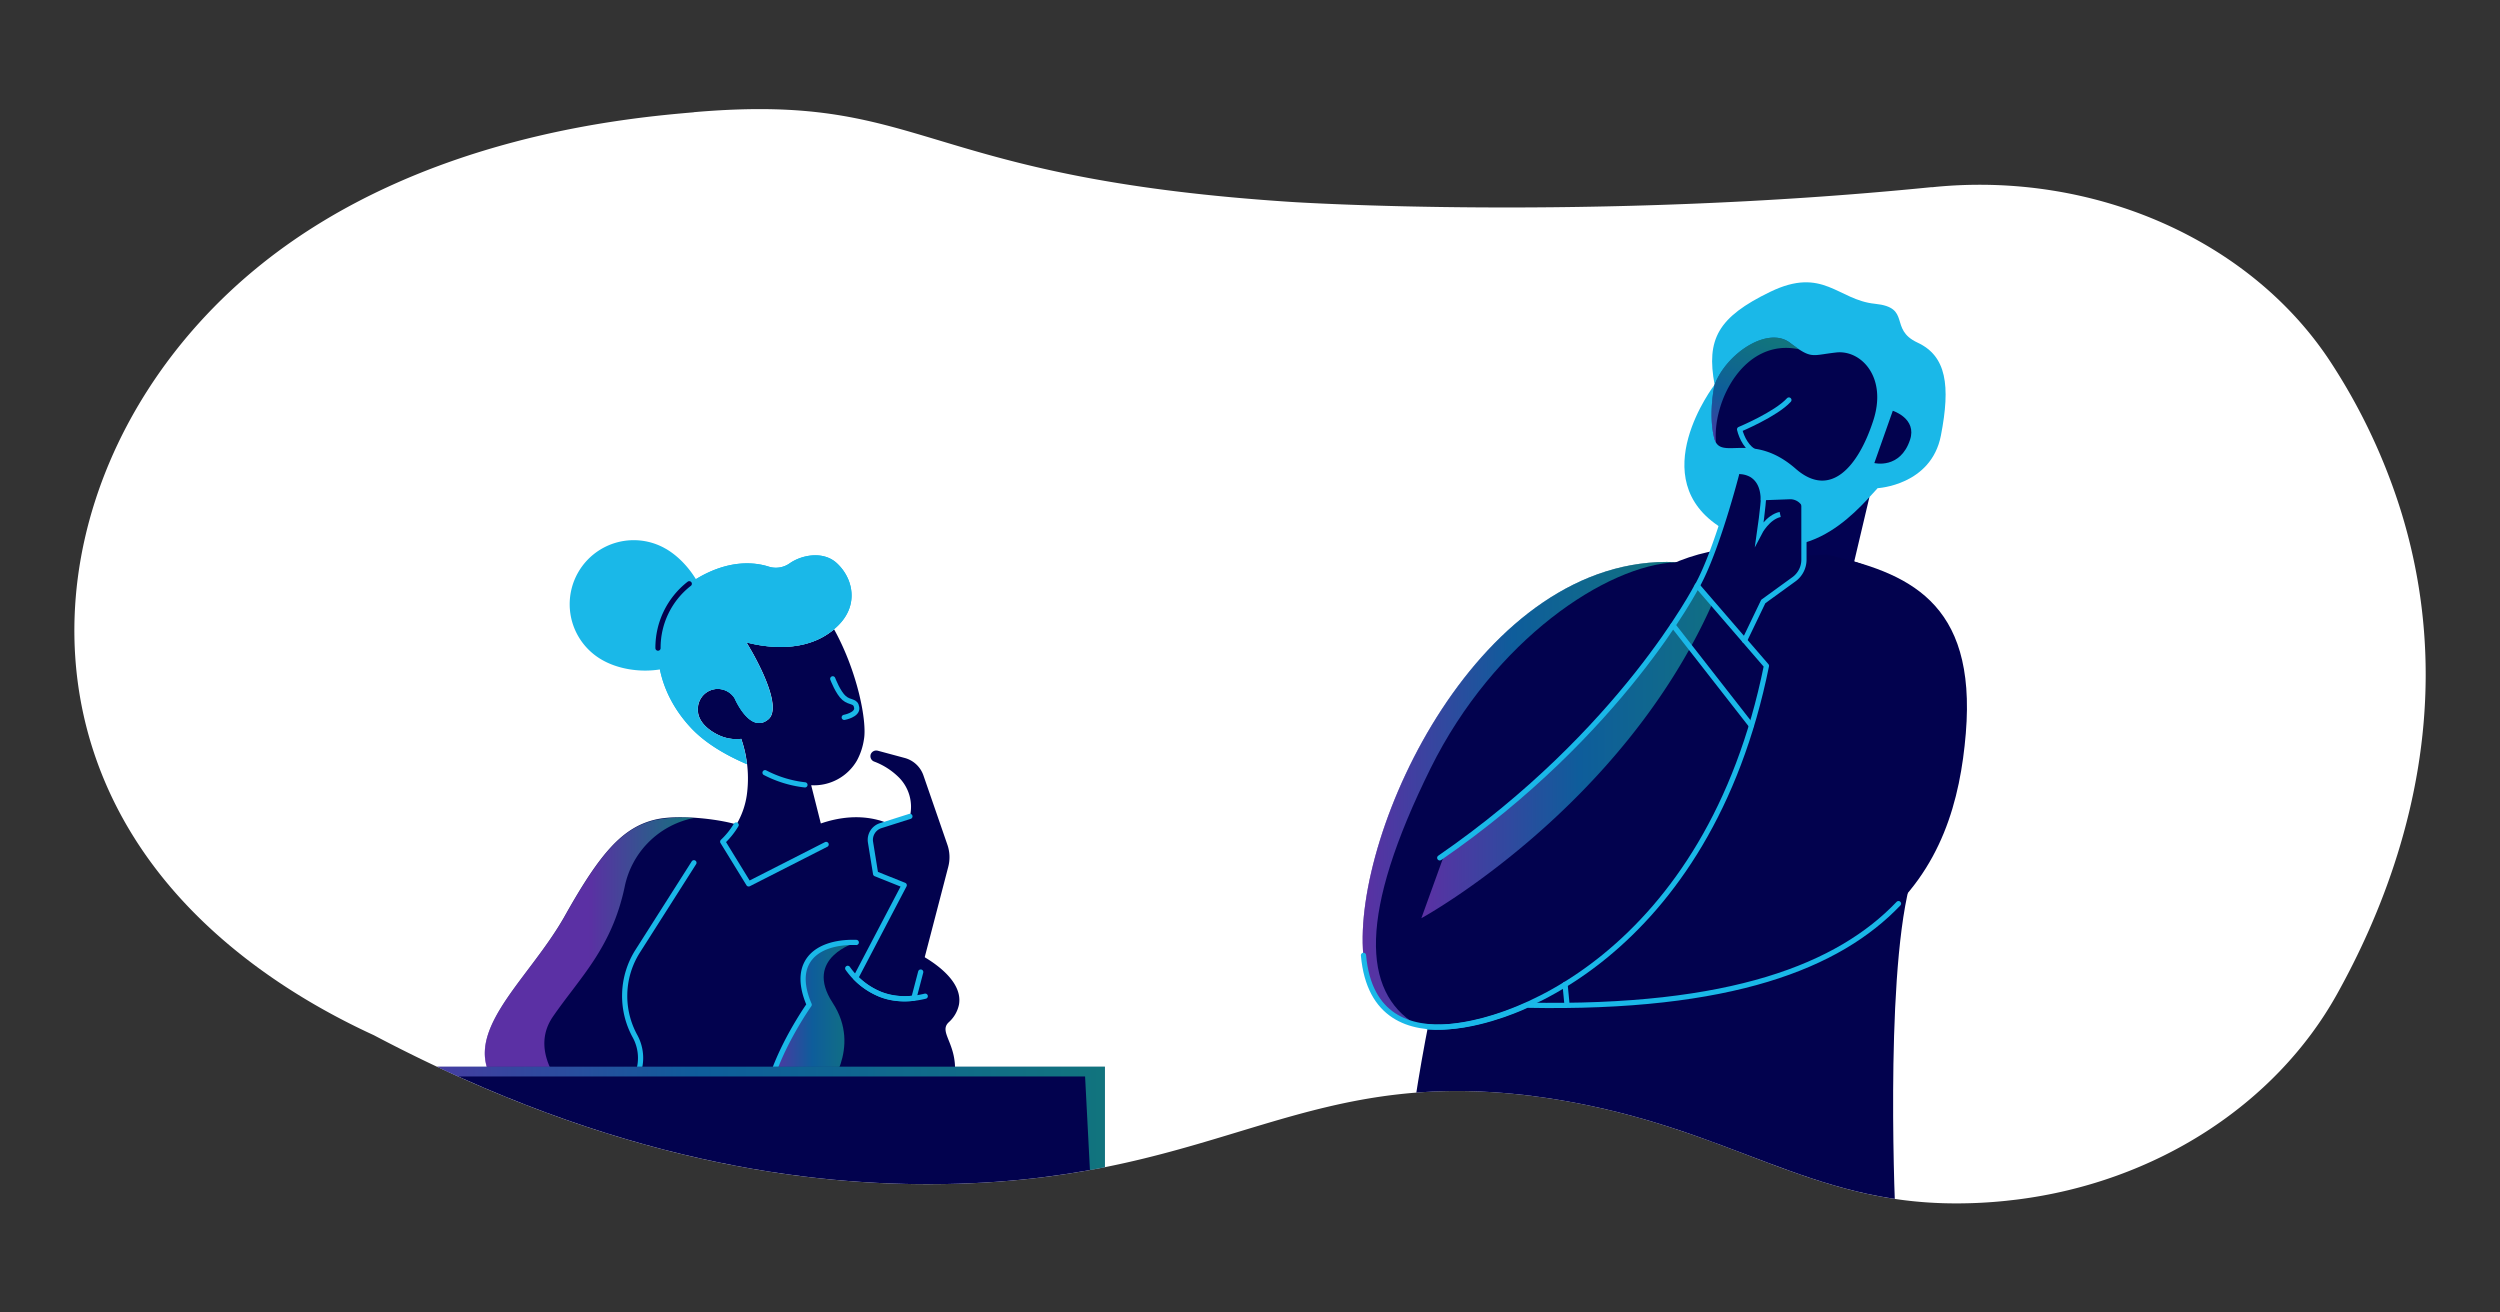
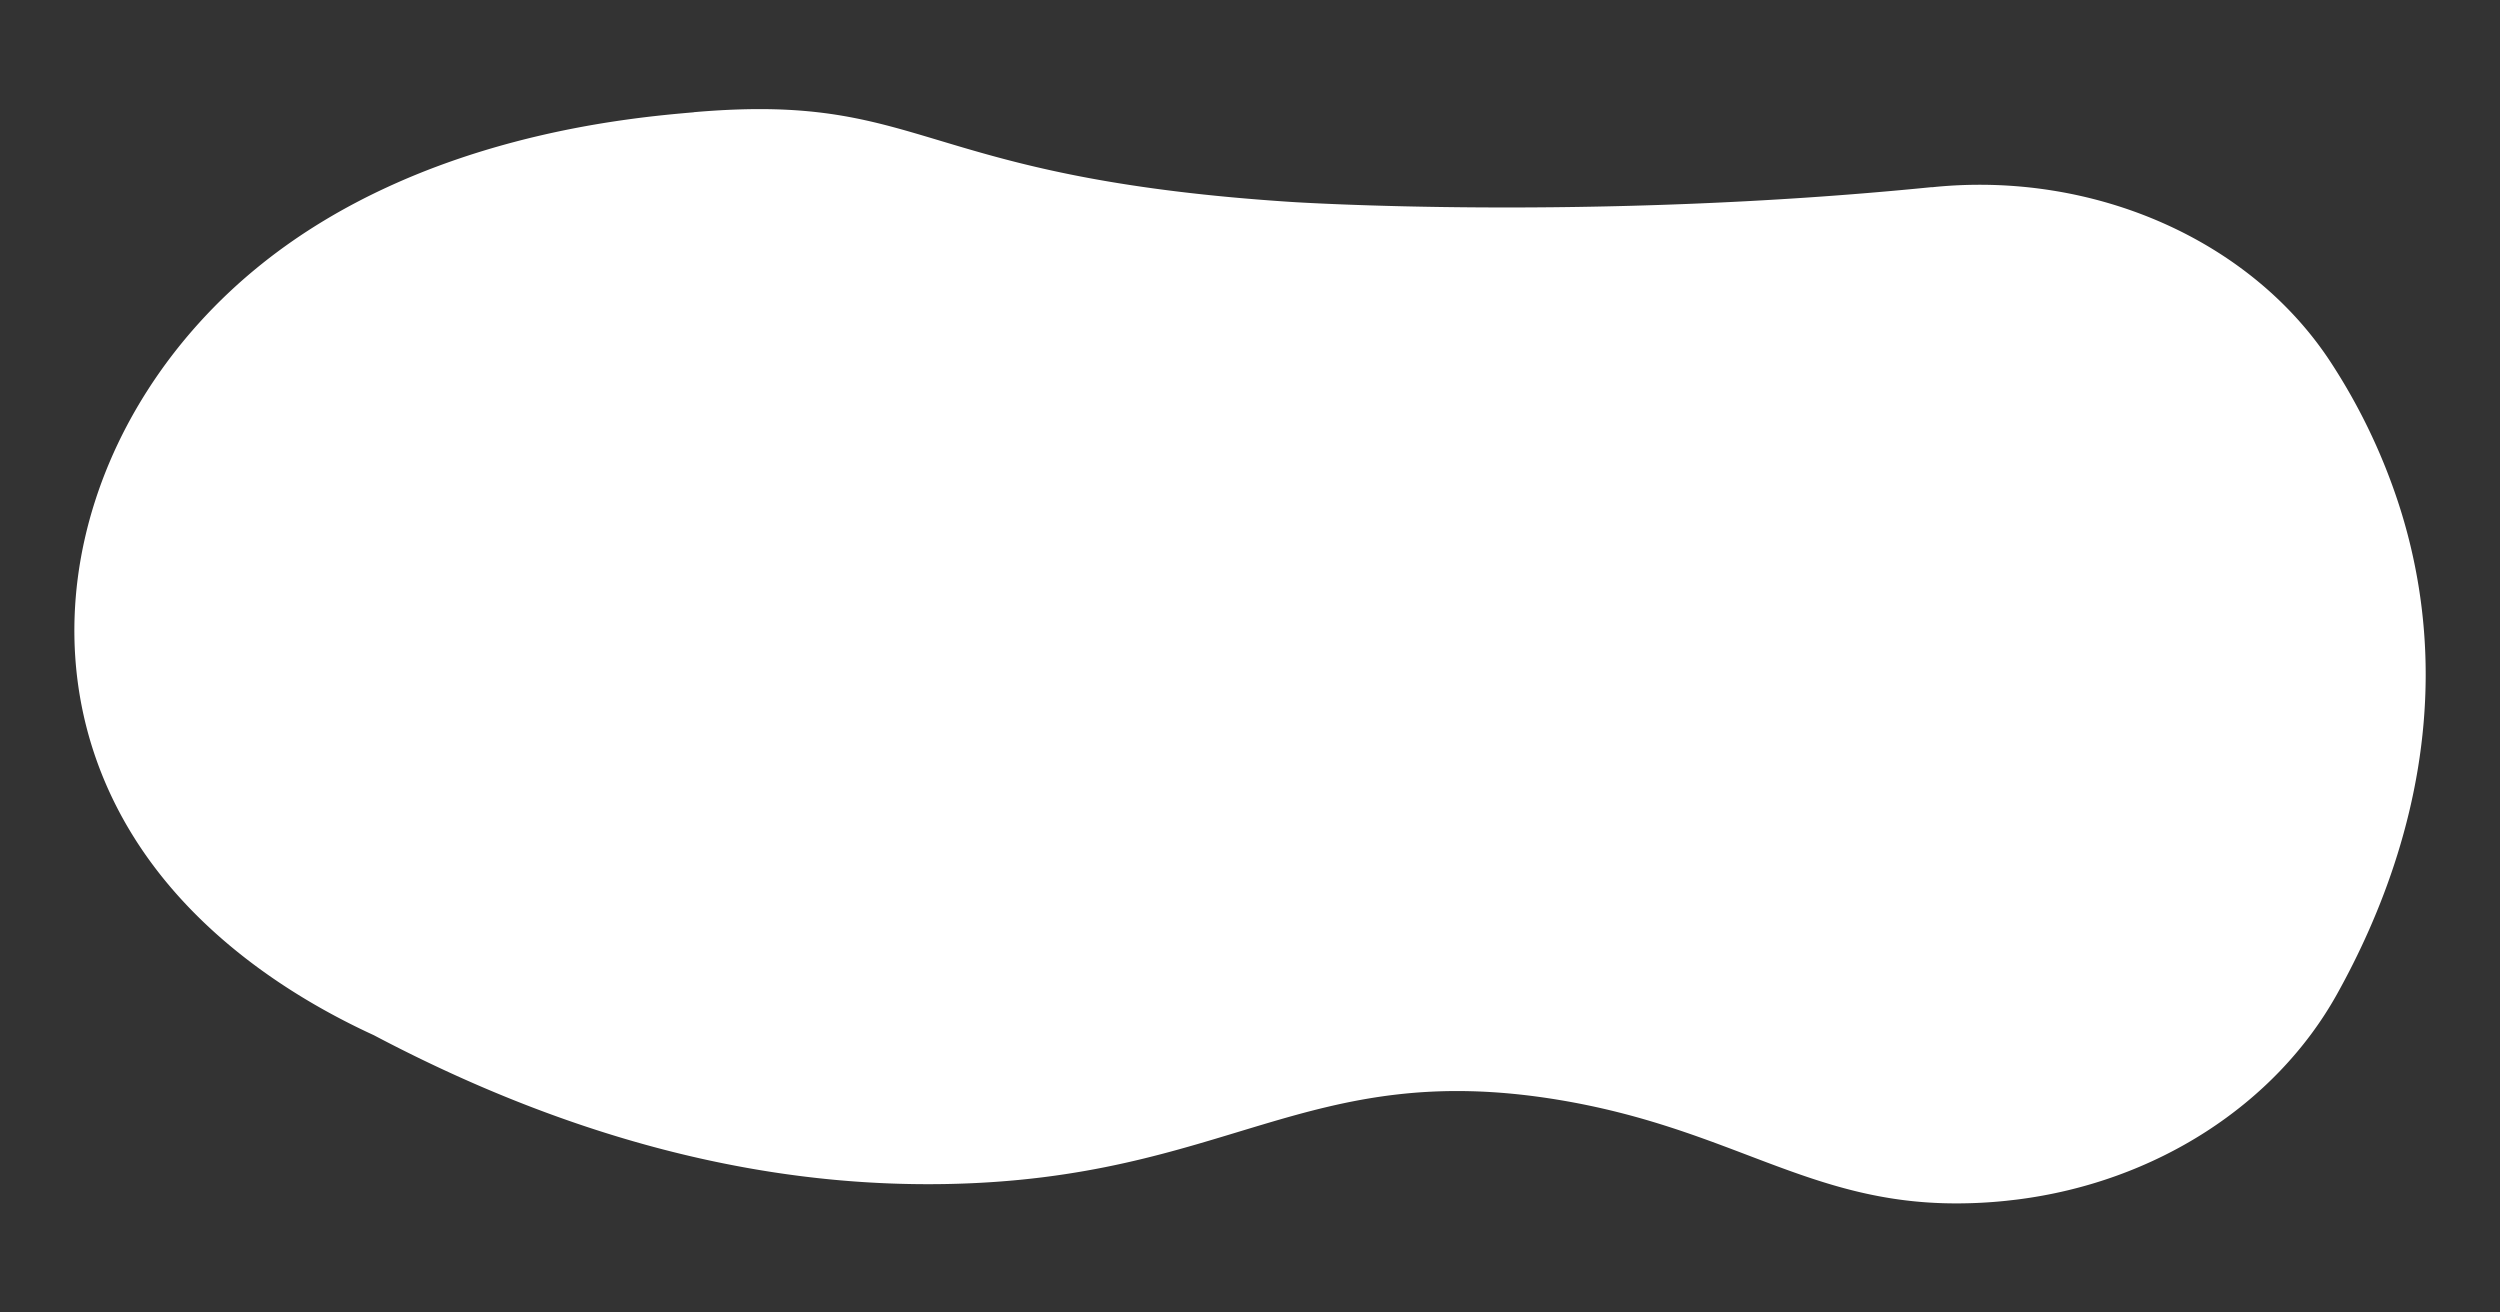
<svg xmlns="http://www.w3.org/2000/svg" xmlns:xlink="http://www.w3.org/1999/xlink" id="Layer_1" data-name="Layer 1" viewBox="0 0 1200 630">
  <rect x="0" y="0" width="1200" height="630" fill="#333333" stroke="none" />
  <defs>
    <linearGradient id="linear-gradient" x1="672.2" y1="523.32" x2="703.21" y2="523.32" gradientTransform="matrix(1 0 0 -1 0 1081.56)" gradientUnits="userSpaceOnUse">
      <stop offset="0" stop-color="#c059ff" />
      <stop offset=".48" stop-color="#00bbec" />
      <stop offset="1" stop-color="#00e9a9" />
    </linearGradient>
    <linearGradient id="linear-gradient-2" x1="682.28" y1="747.36" x2="840.27" y2="747.36" gradientTransform="matrix(1 0 0 -1 0 1081.56)" gradientUnits="userSpaceOnUse">
      <stop offset="0" stop-color="#b45ef9" />
      <stop offset=".48" stop-color="#1ab8e8" />
      <stop offset="1" stop-color="#21e6ad" />
    </linearGradient>
    <linearGradient id="linear-gradient-3" x1="654.05" y1="700.83" x2="804.47" y2="700.83" xlink:href="#linear-gradient-2" />
    <linearGradient id="linear-gradient-4" x1="827.43" y1="861.38" x2="847.94" y2="918.38" xlink:href="#linear-gradient-2" />
    <linearGradient id="linear-gradient-5" x1="368.69" y1="593.61" x2="410.96" y2="593.61" gradientTransform="matrix(1 0 0 -1 0 1081.56)" gradientUnits="userSpaceOnUse">
      <stop offset="0" stop-color="#b45ef9" />
      <stop offset=".5" stop-color="#1ab8e8" />
      <stop offset="1" stop-color="#21e6ad" />
    </linearGradient>
    <linearGradient id="linear-gradient-6" x1="232.71" y1="623.64" x2="333.09" y2="623.64" gradientTransform="matrix(1 0 0 -1 0 1081.56)" gradientUnits="userSpaceOnUse">
      <stop offset="0" stop-color="#b45ef9" />
      <stop offset=".5" stop-color="#b45ef9" />
      <stop offset="1" stop-color="#21e6ad" />
    </linearGradient>
    <linearGradient id="linear-gradient-7" x1="158.56" y1="-682.82" x2="530.35" y2="-682.82" gradientTransform="translate(0 1287.59)" xlink:href="#linear-gradient-2" />
    <clipPath id="clip-path">
-       <path d="M333 53.9c-31 2.68-130.55 11.3-207.33 72.77C37.81 197 6.3 315.15 67.34 406.62c33.21 49.8 84.41 77.54 112.13 90.29 116.09 61.31 209.86 72.52 274.19 71.43C589.78 566 626.43 507.84 748 527.91c83 13.75 120 49.72 190.84 49.72h.87a230.16 230.16 0 0 0 23.19-1.24l5-.57c66.88-8.33 124.27-45.7 153.7-98.34 21-37.6 42.65-91.23 42.73-153.38v-.58a264.55 264.55 0 0 0-12.89-81.42 286.79 286.79 0 0 0-32.47-67.89c-38.07-58.56-113.1-92-190.29-84.47l-1 .11H927c-164.19 16.46-307.24 7.08-307.24 7.08-162.18-10.57-173.97-44.56-255.2-44.56-9.46 0-19.86.47-31.55 1.48" style="fill:none" />
-     </clipPath>
+       </clipPath>
    <style>.cls-9{fill:none}.cls-4{fill:#02024e}.cls-9{stroke:#1ab8e8;stroke-linecap:round;stroke-linejoin:round;stroke-width:2.5px}.cls-10{fill:#1ab8e8}</style>
  </defs>
  <g id="Layer_4" data-name="Layer 4">
    <path d="M333 53.9c-31 2.68-130.55 11.3-207.33 72.77C37.81 197 6.3 315.15 67.34 406.62c33.21 49.8 84.41 77.54 112.13 90.29 116.09 61.31 209.86 72.52 274.19 71.43C589.78 566 626.43 507.84 748 527.91c83 13.75 120 49.72 190.84 49.72h.87a230.16 230.16 0 0 0 23.19-1.24l5-.57c66.88-8.33 124.27-45.7 153.7-98.34 21-37.6 42.65-91.23 42.73-153.38v-.58a264.55 264.55 0 0 0-12.89-81.42 286.79 286.79 0 0 0-32.47-67.89c-38.07-58.56-113.1-92-190.29-84.47l-1 .11H927c-164.19 16.46-307.24 7.08-307.24 7.08-162.18-10.57-173.97-44.56-255.2-44.56-9.46 0-19.86.47-31.55 1.48" style="fill:#fff" id="Artwork_73" data-name="Artwork 73" />
    <g style="clip-path:url(#clip-path)">
      <g id="Artwork_690" data-name="Artwork 690">
        <path class="cls-4" d="M916.53 425.23c-12 47.86-6.64 161-6.64 161H672.2s1.43-19.62 5.71-49.11c13.09-90.49 53.21-274.21 161.47-274.21 143.68 0 89.14 114.41 77.15 162.32z" />
        <path d="m703.21 530.21-6.4 56H672.2s1.43-19.62 5.71-49.1c6.84-.81 20.87-2.86 25.3-6.9z" style="fill:url(#linear-gradient);isolation:isolate;opacity:.5" />
        <path d="m897.31 238.64-7.76 32.89-64.55 2.7s20.39-45.11 24.55-44.89 47.76 9.3 47.76 9.3z" style="fill:#020252" />
        <path class="cls-4" d="M943.59 352c-5.31 63.86-35.48 133.92-212 130.37 0 0-29.43 14.52-52 9.4-12.71-2.84-23.27-11.95-25.19-33.33-5.33-59.44 56.06-192.71 150-188.61l72.35-3.63c38.47 8.68 72.14 22.03 66.84 85.8z" />
        <path d="M840.27 229.06A248.47 248.47 0 0 1 822 289.54c-43.54 97.91-138 150.28-139.75 151.2l11-30.46C759 365.13 799.52 307.53 814.87 280.64l.16-.29c4.27-7.49 6.54-12.53 6.79-14.15a9.93 9.93 0 0 0 .19-1.63c4.9-12 10.79-27.55 11.45-36.83a11.22 11.22 0 0 1 6.81 1.32z" style="fill:url(#linear-gradient-2);isolation:isolate;opacity:.5" />
        <path d="M804.47 269.88c-33.24 1.34-87.14 37.12-117.73 98.79-34.87 70.44-32.74 107.24-7.16 123.07-12.76-2.81-23.29-11.95-25.21-33.34-5.33-59.43 56-192.7 150-188.6z" style="fill:url(#linear-gradient-3);isolation:isolate;opacity:.5" />
        <path class="cls-9" d="m803.06 300.14 37.58 48.12M911.28 433.74c-28.51 29.9-80.12 50.7-178.33 48.76 0 0-73.16 35.46-78.48-23.94M751.23 472.53l.96 9.97" />
-         <path class="cls-10" d="M823 184.65s-34.79 45.21 3.45 68.83 63.29-6.54 74.82-19.16c0 0 25.72-1.34 30.37-25.29s2.67-38.13-11.25-44.59-2.67-16.83-20.46-18.63-24.82-18-50.14-5.77S819 162.9 823 184.65z" />
        <path class="cls-4" d="M899 202.39c-7 21.25-20.25 37.32-37.07 22.61-19.61-17.12-33.85-5.36-38.22-12.5a7.93 7.93 0 0 1-.92-2.33c-2.89-11.75.2-25.5.2-25.5 5.75-15.09 25.49-28.18 36.14-20.2 1.76 1.33 3.26 2.37 4.46 3.27 6.37 4.16 7.7 2.57 17.71 1.46 11.95-1.41 24.92 11.9 17.7 33.19z" />
        <path d="M863.58 167.67c-26.16-5.61-41.74 24.79-39.9 44.83a8.23 8.23 0 0 1-.93-2.33c-2.88-11.75.21-25.5.21-25.5 5.75-15.09 25.48-28.18 36.14-20.2 1.81 1.31 3.22 2.35 4.48 3.2z" style="fill:url(#linear-gradient-4);isolation:isolate;opacity:.5" />
        <path class="cls-4" d="M865.9 246.1v22.18a12.27 12.27 0 0 1-5.06 9.91l-14.46 10.53-9 18.72-15.38-17.9-7.35-8.5.2-.42a1.18 1.18 0 0 0 .16-.29c.93-2.05 3.82-8.19 7-15.86 4.9-12 10.79-27.55 11.44-36.83a11.19 11.19 0 0 1 6.77 1.37c2.6 1.64 4.91 4.74 4.91 11.15l14-.52a6.54 6.54 0 0 1 6.72 6.14z" />
        <path class="cls-9" d="M858.67 192c-6.21 6.82-23.67 14.1-23.67 14.1 1 4.21 3.75 9.35 7.75 11" />
        <path class="cls-4" d="m908.54 197.17-8.86 25.1s12.39 3.07 17.12-11.12c3.45-10.27-8.26-13.98-8.26-13.98z" />
        <path d="M846.58 237.5c-.2 5.73-2 18.16-2 18.16s3.84-7.39 9.91-8.72" style="stroke-miterlimit:10;stroke-width:2.5px;stroke:#1ab8e8;fill:none" />
        <path class="cls-9" d="M685.49 492.94c37.6 2.79 134.6-35.65 162.4-173.33l-33.24-38.52s-36 70.31-123.58 130.68" />
        <path class="cls-9" d="M833.51 227.73s-9.4 36.52-18.83 53.45M837.37 307.44l9-18.72 14.71-10.66a11.59 11.59 0 0 0 4.81-9.43v-27.56" />
        <path style="stroke-width:2.89px;stroke-linecap:round;stroke-linejoin:round;stroke:#1ab8e8;fill:none" d="M672.2 586.19h237.69" />
      </g>
-       <path class="cls-10" d="M319.46 263.34c14.71 8.42 26.16 30.77 17.74 45.52s-33.46 16.37-48.22 7.88a30.74 30.74 0 0 1 29.67-53.84l.77.44z" />
+       <path class="cls-10" d="M319.46 263.34c14.71 8.42 26.16 30.77 17.74 45.52s-33.46 16.37-48.22 7.88l.77.44z" />
      <path class="cls-4" d="M240 484.44c-8.28 13.75-11.26 26.52.6 39h216.27c5.92-20.8-7.34-27.2-1.49-32.74a15.66 15.66 0 0 0 4.91-8.41c2.6-14.09-20.11-24.88-21.26-25.4l-.27-.12c2.3-6.25 4.51-13.49 6.53-20.23a34.23 34.23 0 0 0-22.85-42.68l-.18-.06-1.41-.36c-11.81-2.87-22.74.1-30 3H355.5c-7.27-2.9-29.3-5.87-41.11-3-15.52 3.78-26.16 15.77-43 45.7-9.23 16.62-23.03 31.46-31.39 45.3z" />
      <path class="cls-9" d="m333.08 414.13-26.93 42.34a40.13 40.13 0 0 0-1.34 40.93h0a21.76 21.76 0 0 1 1.19 18.33l-3.13 7.86" />
      <path class="cls-4" d="M431.3 373a20 20 0 0 1 5.45 18.9l-14 4.45a7.16 7.16 0 0 0-4.9 7.92l2.46 15.18 13.73 5.5-23.15 44.15-.14.26a35.34 35.34 0 0 0 11.73 7.88 32.78 32.78 0 0 0 16.2 1.9c2.47-9.15 12.74-48.67 16.49-63.1a18.24 18.24 0 0 0-.4-10.5l-11.52-33.33a13.12 13.12 0 0 0-9-8.39l-12.88-3.47a2.85 2.85 0 0 0-3.5 1.95v.08a2.74 2.74 0 0 0 1.73 3.17 33.63 33.63 0 0 1 11.7 7.45z" />
      <path d="M368.69 523.53c4.62-20 19.72-41.27 19.72-41.27-2.05-4.74-4.79-13.2-1.1-20.08 3.88-7.31 13.47-10.14 23.7-9.81 0 0-25.58 7.16-11.32 29s-3.07 42.15-3.07 42.15z" style="fill:url(#linear-gradient-5);isolation:isolate;opacity:.5" />
      <path class="cls-9" d="M368.69 523.53c4.62-20 19.72-41.27 19.72-41.27-2.05-4.74-4.79-13.2-1.1-20.08 3.88-7.31 13.47-10.14 23.7-9.81M436.75 391.86l-14 4.45a7.15 7.15 0 0 0-4.91 7.92l2.45 15.18 13.73 5.5-23.15 44.15-.14.26a35.34 35.34 0 0 0 11.73 7.88 32.78 32.78 0 0 0 16.2 1.9l3.28-12.52" />
-       <path class="cls-9" d="M406.91 464.81a35.44 35.44 0 0 0 15.55 12.44c8.25 3.42 17.09 2.05 21.65.92" />
      <path class="cls-4" d="M358.47 381.62a58.07 58.07 0 0 0-2.61-26.83v-.13a19.89 19.89 0 0 1-8.76-.94c-4.71-1.63-12.33-6.35-12.09-13.2a9.59 9.59 0 0 1 17.71-5.35s7.37 17.33 16.08 10.13c7-5.82-5.12-28.28-10.52-37 7.41 2 24.79 5.11 38.35-3.5a34.58 34.58 0 0 0 3.74-2.71c11.32 20.46 15.86 44.4 14.32 52.81a30.79 30.79 0 0 1-3.37 10.17 23.83 23.83 0 0 1-21.95 11.84l7.16 28.41-37.22 18.93-12.4-20.25a38.47 38.47 0 0 0 11.56-22.38z" />
      <path class="cls-9" d="M367.22 370.89a54.63 54.63 0 0 0 19.15 5.85M396.54 405.34l-37.18 18.93L346.91 404a37.2 37.2 0 0 0 6.43-8" />
      <path class="cls-10" d="M407.37 278.6a22.51 22.51 0 0 0-5.84-8.41c-6.42-5.77-16.59-3.89-22.44.18a11.44 11.44 0 0 1-10 1.64c-6.8-2.19-19-3.49-34.24 5.49-23.93 14.06-25.76 47.85-3.07 72 6.86 7.28 16.53 12.94 26.68 17.29a56.49 56.49 0 0 0-2.74-12v-.12a20 20 0 0 1-8.77-.94c-4.7-1.63-12.33-6.36-12.08-13.21a9.59 9.59 0 0 1 17.71-5.34s7.38 17.33 16.07 10.13c7-5.82-5.11-28.28-10.51-37 7.4 2 24.79 5.11 38.35-3.5 12.42-7.81 14.02-18.14 10.88-26.21z" />
      <path class="cls-10" d="M407.37 278.6a22.51 22.51 0 0 0-5.84-8.41c-6.42-5.77-16.59-3.89-22.44.18a11.44 11.44 0 0 1-10 1.64c-6.8-2.19-19-3.49-34.24 5.49-23.93 14.06-25.76 47.85-3.07 72 6.86 7.28 16.53 12.94 26.68 17.29a56.49 56.49 0 0 0-2.74-12v-.12a20 20 0 0 1-8.77-.94c-4.7-1.63-12.33-6.36-12.08-13.21a9.59 9.59 0 0 1 17.71-5.34s7.38 17.33 16.07 10.13c7-5.82-5.11-28.28-10.51-37 7.4 2 24.79 5.11 38.35-3.5 12.42-7.81 14.02-18.14 10.88-26.21z" />
      <path d="M330.84 280.21a38.89 38.89 0 0 0-15 30.88" style="stroke:#02024e;stroke-width:2.5px;stroke-linecap:round;stroke-linejoin:round;fill:none" />
      <path class="cls-9" d="M399.72 325.83s2.52 6.69 5.44 9.21 5.54 1.1 6.07 4.61-6 4.69-6 4.69" />
      <path d="M265.46 487.9c13-18.82 28.07-32.74 34.34-62a42.25 42.25 0 0 1 33.29-33.27 67.53 67.53 0 0 0-18.72 1c-15.53 3.78-26.16 15.75-43 45.69-9.21 16.47-23 31.31-31.39 45.19s-11.26 26.53.6 39.05h30.72c-5.42-6.28-15.83-21.26-5.84-35.66z" style="fill:url(#linear-gradient-6);isolation:isolate;opacity:.5" />
      <path class="cls-4" d="M530.35 512.02v185.45h-38.68V574.95H197.24v122.52h-38.68V512.02h371.79z" />
      <path d="M165.12 516.69h355.72s9.51 184.52 9.51 180.77V512H158.56z" style="fill:url(#linear-gradient-7);isolation:isolate;opacity:.5" />
    </g>
  </g>
</svg>